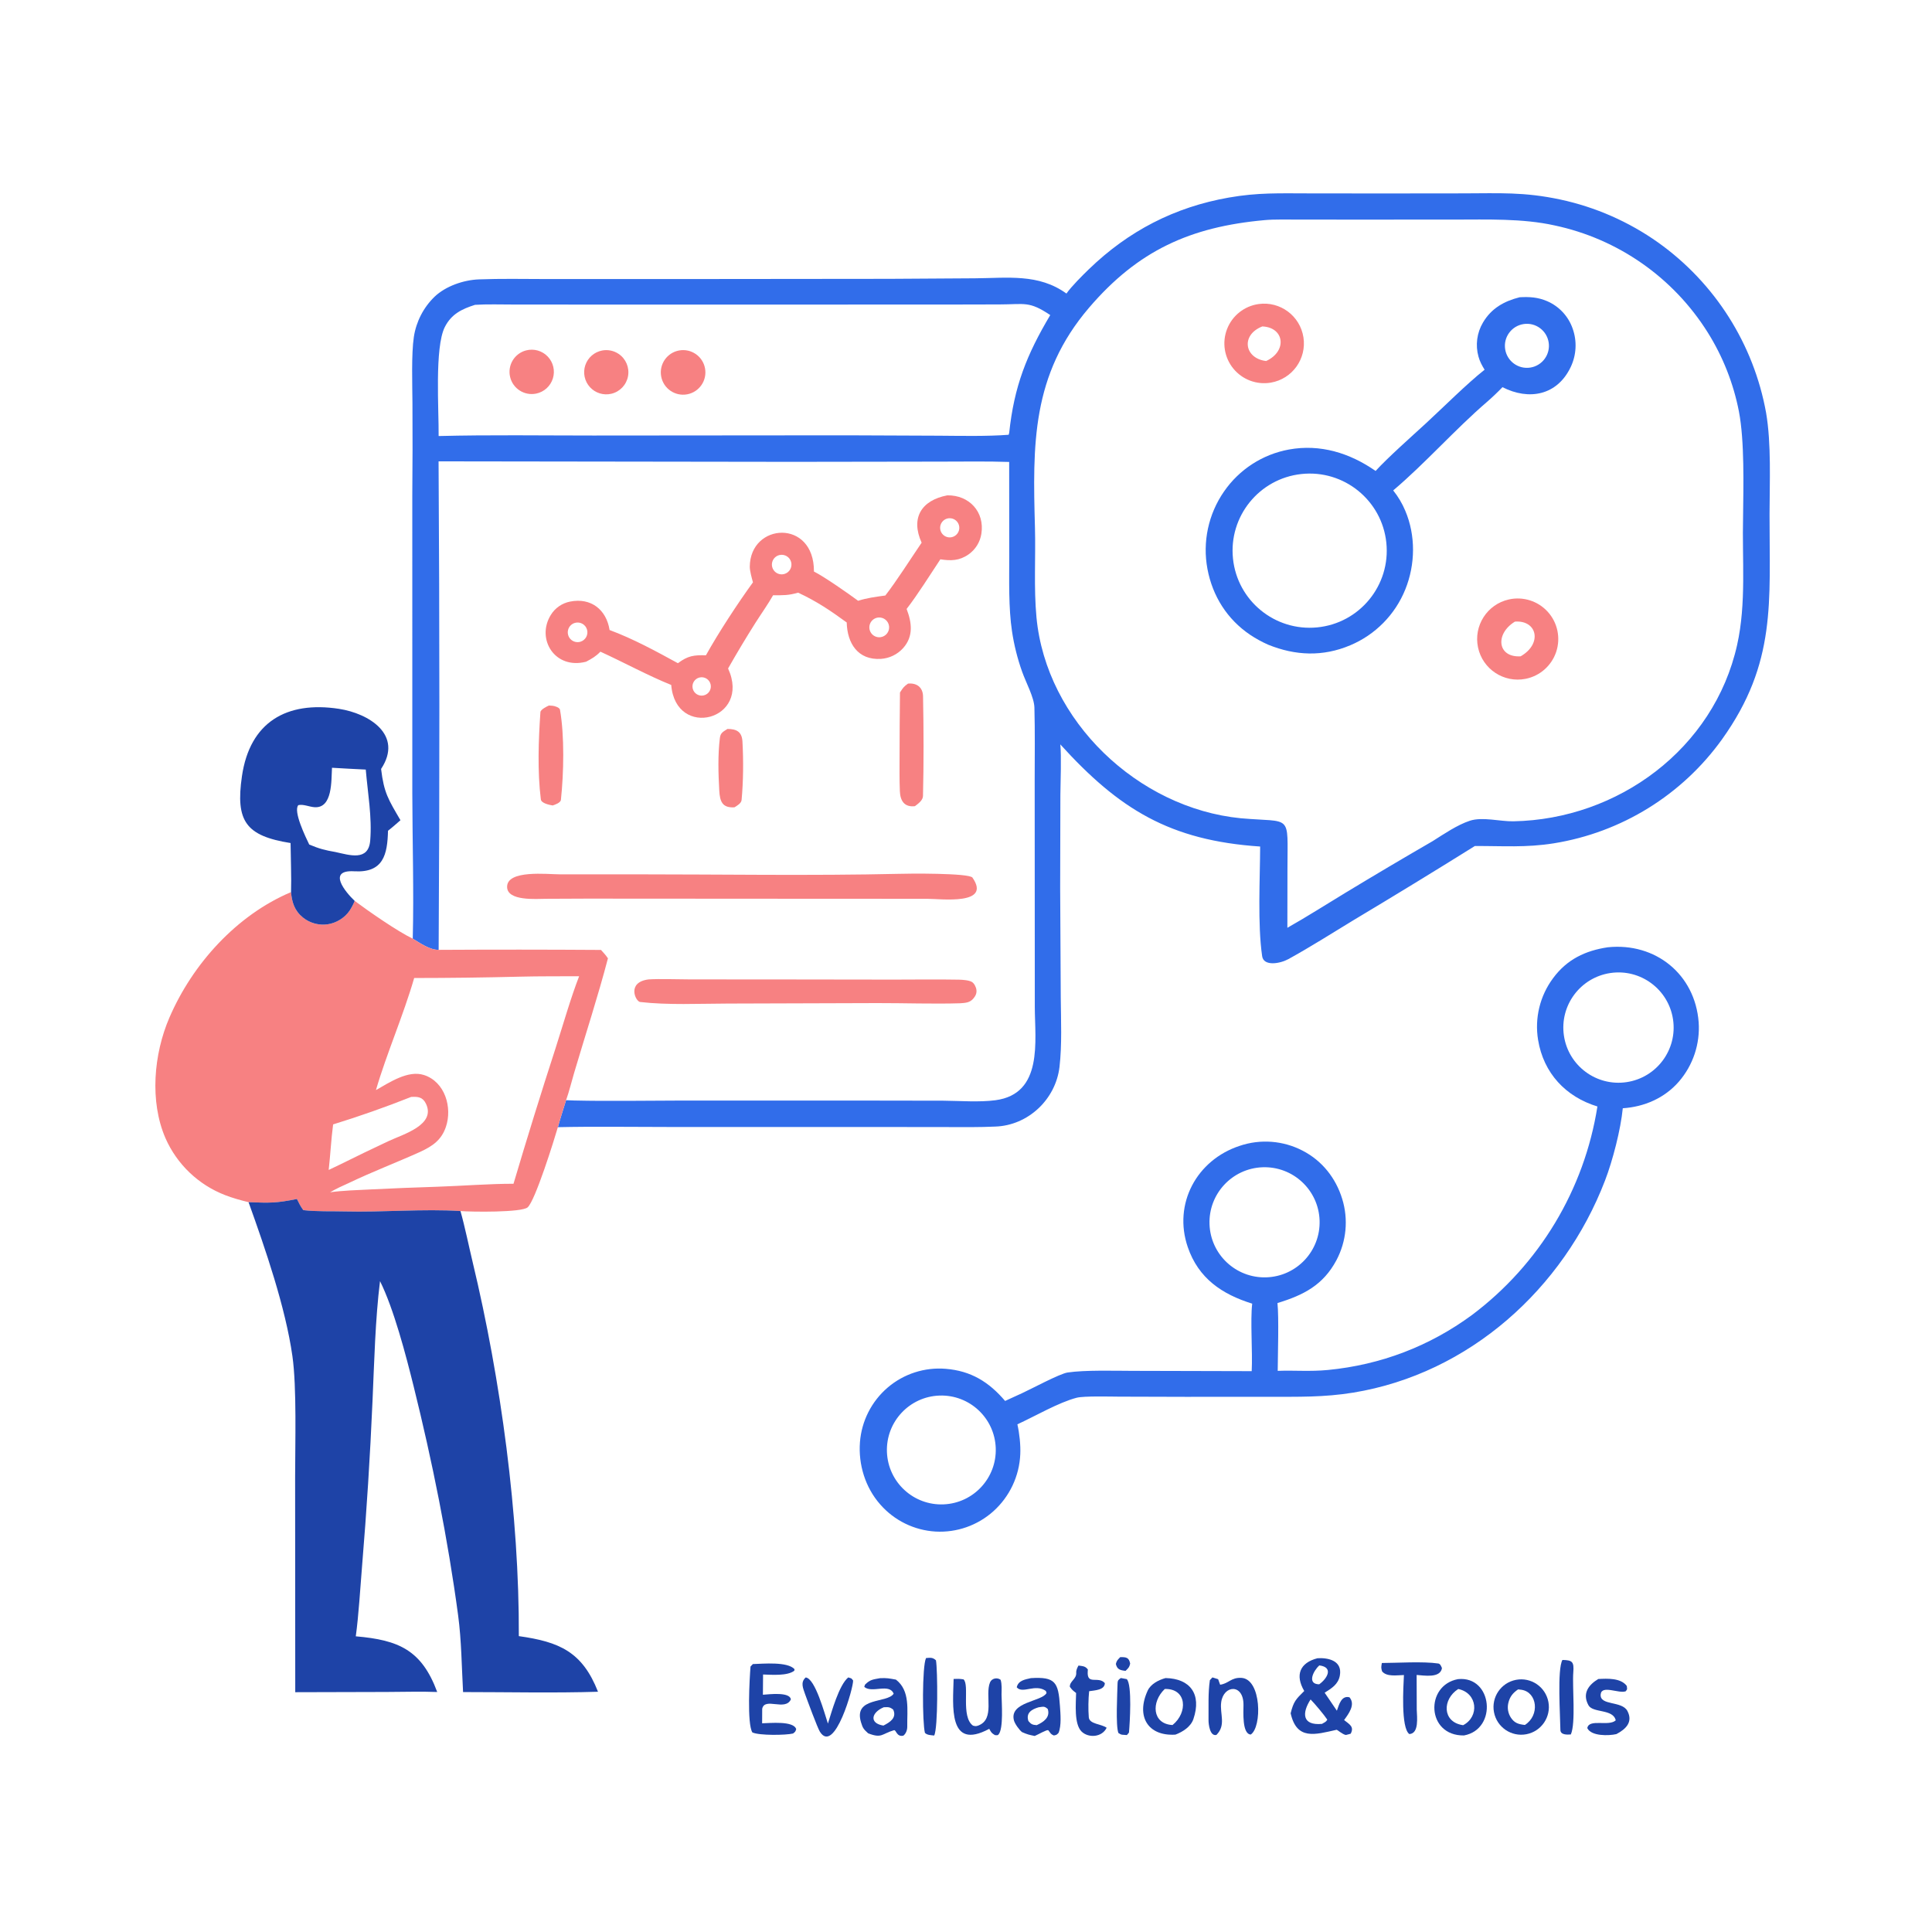
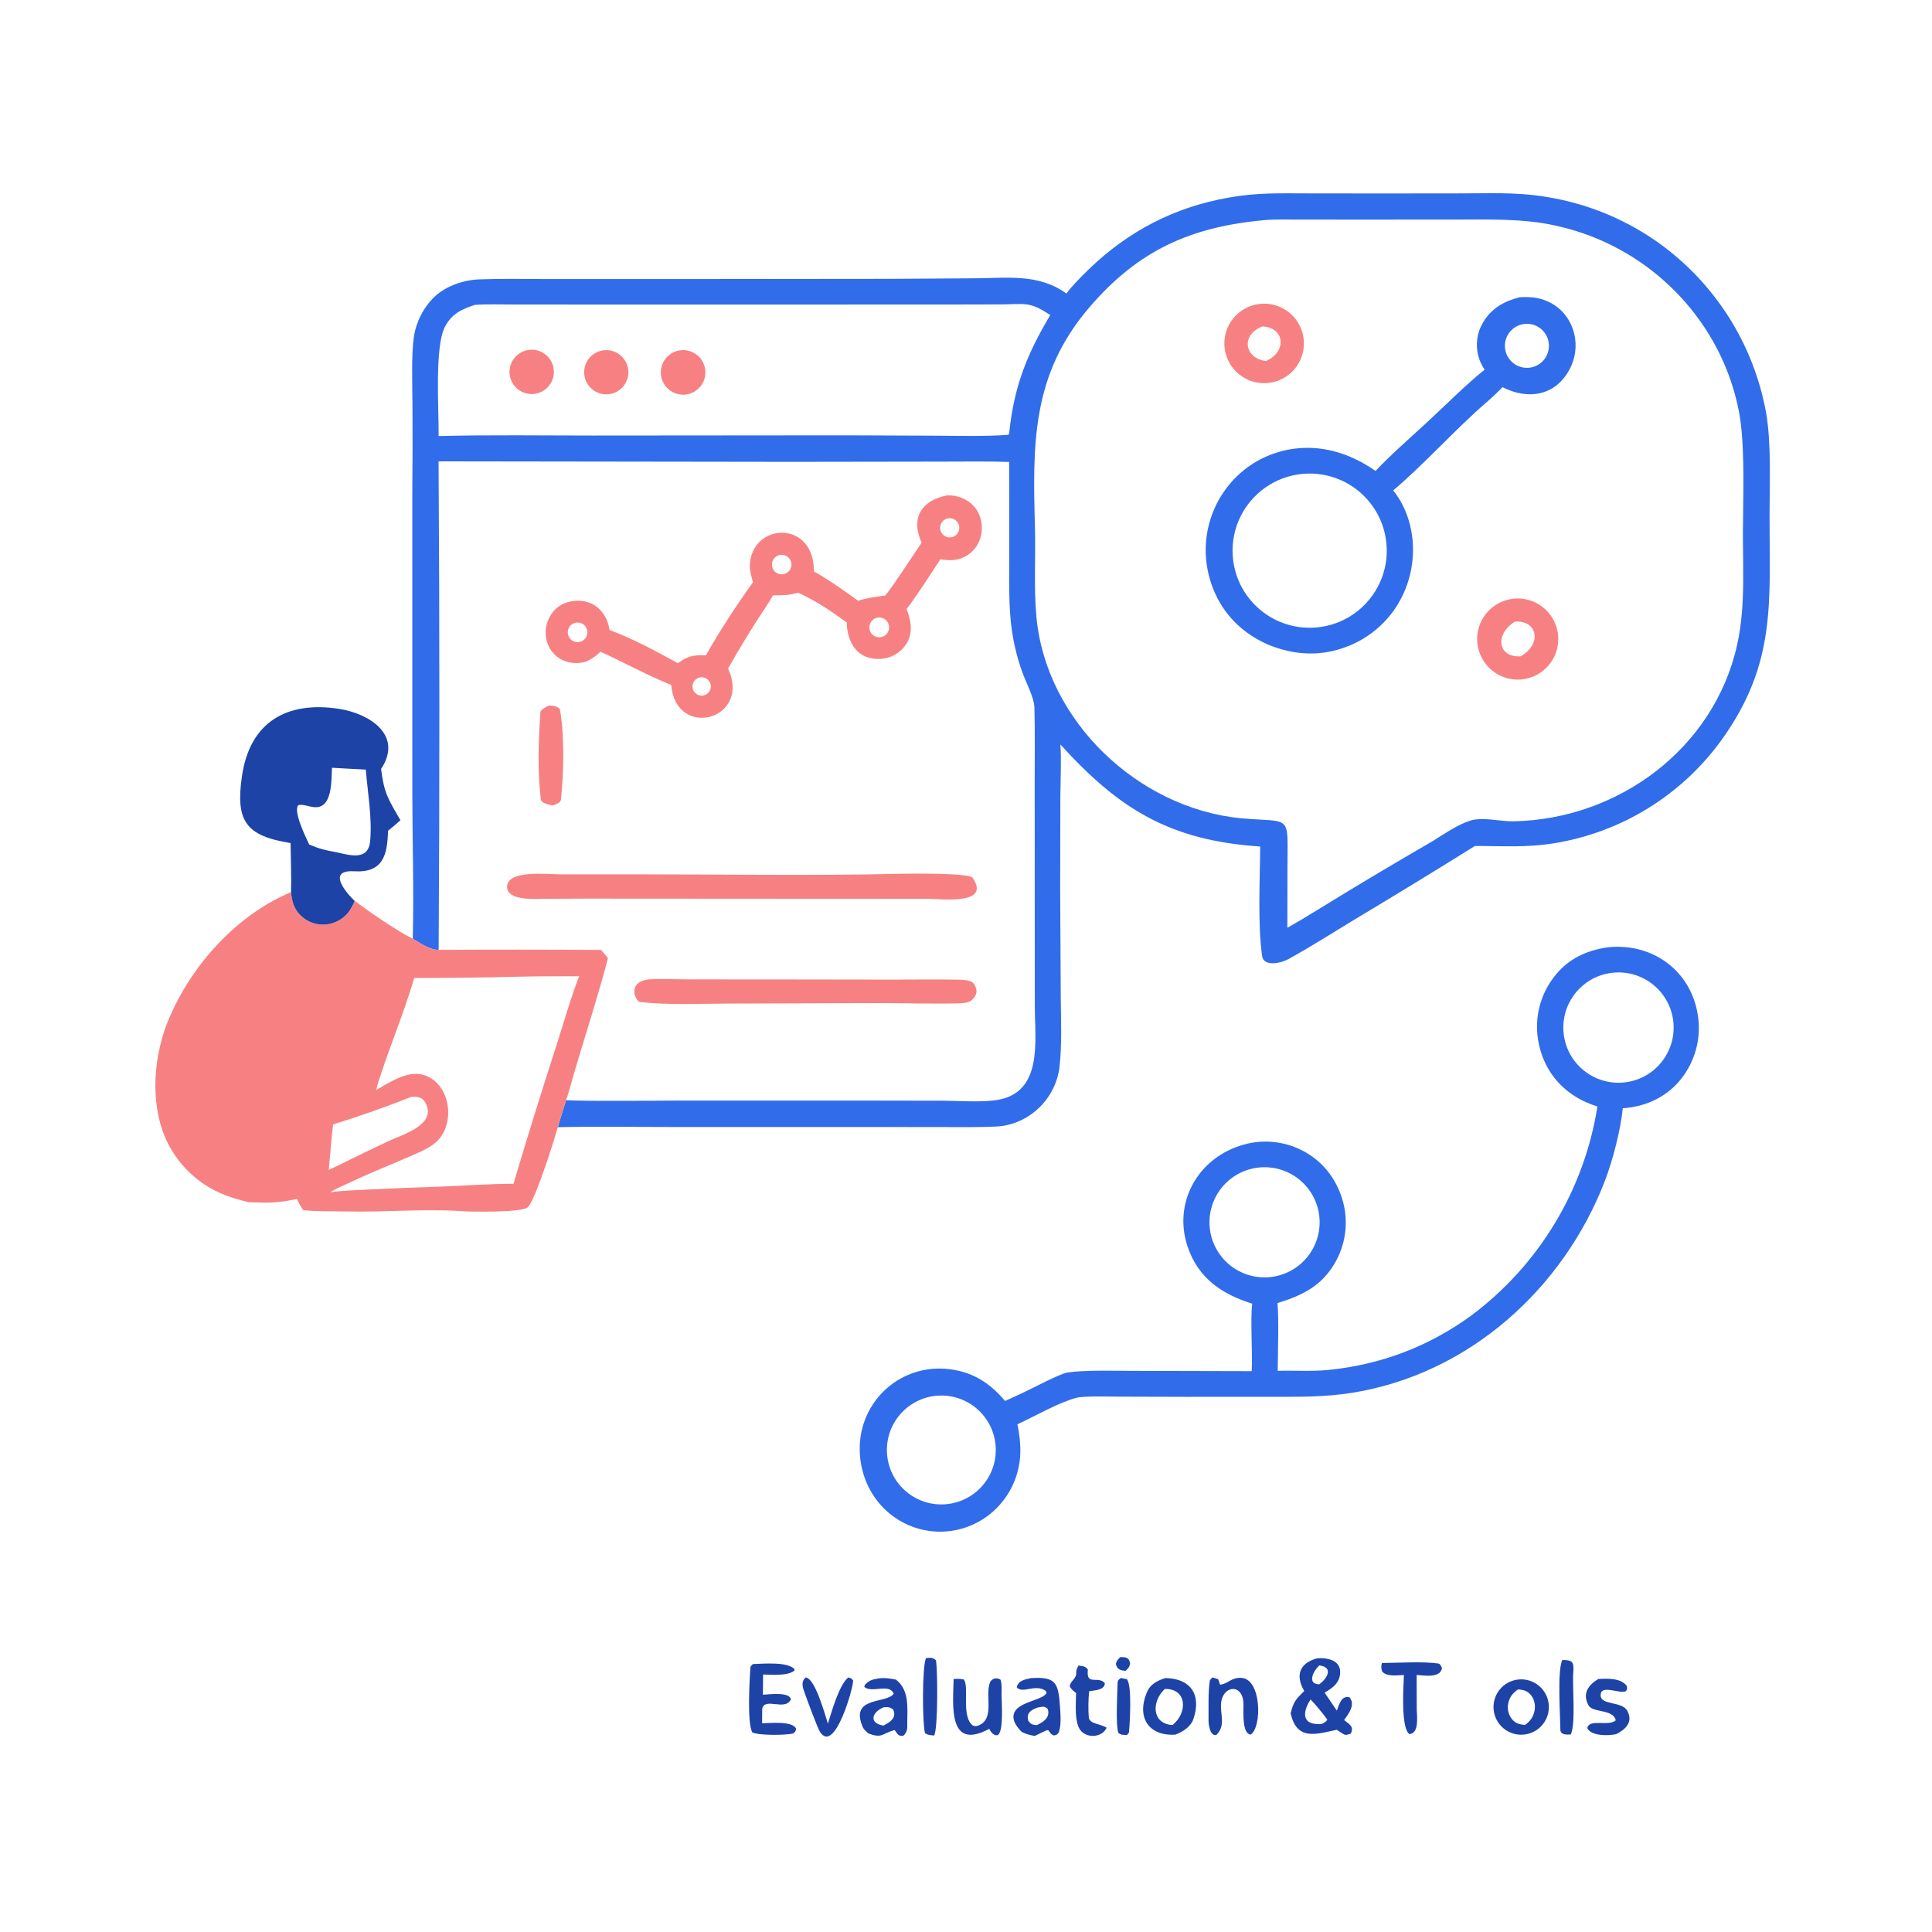
<svg xmlns="http://www.w3.org/2000/svg" width="381" height="381" viewBox="0 0 381 381">
  <path fill="#316DEA" transform="scale(0.372 0.372)" d="M565.344 155.617C567.967 151.854 573.847 145.995 577.252 142.705C598.233 122.432 622.638 109.794 651.431 104.733C666.801 102.032 678.248 102.503 693.681 102.519L732.315 102.558L775.661 102.512C794.947 102.482 807.813 101.669 827.07 105.753C845.783 109.756 863.484 117.534 879.089 128.612C909.168 150.075 929.675 182.438 936.239 218.802C939.079 235.379 938.099 255.652 938.071 272.624C937.996 318.987 941.883 351.345 912.917 391.882C891.721 421.427 859.61 441.289 823.709 447.061C808.878 449.426 796.673 448.432 781.852 448.486C760.471 461.832 738.964 474.977 717.334 487.917C705.903 494.861 694.573 502.075 682.982 508.453C678.614 510.858 669.896 512.407 669.094 506.907C666.62 489.936 667.978 465.621 668.032 448.761C620.093 445.548 593.263 428.97 562.089 394.615C562.743 400.633 562.178 414.831 562.129 421.377L562.015 470.679L562.329 528.847C562.437 540.729 563.026 553.97 561.662 565.609C559.642 582.838 544.977 596.671 527.58 597.219C519.339 597.605 511.364 597.5 503.133 597.488L460.214 597.435L353.876 597.435C334.803 597.437 314.707 597.116 295.739 597.539C293.877 603.961 283.776 636.448 279.714 640.041C276.569 642.824 249.899 642.475 244.105 642.012C224.754 640.735 202.457 642.73 182.833 642.21C175.465 642.014 168.171 642.372 160.781 641.522C159.218 639.38 158.576 637.952 157.398 635.607C146.257 637.865 143.049 637.707 131.77 637.304C127.779 636.354 123.188 635.054 119.387 633.576C105.232 628.127 93.835 617.26 87.719 603.381C79.243 583.813 81.511 558.791 89.737 539.618C102.028 510.97 125.514 485.078 154.287 472.923C154.777 478.36 156.113 482.723 160.566 486.377C164.253 489.349 169.008 490.656 173.696 489.987C178.252 489.333 182.812 486.543 185.358 482.708C186.409 481.09 187.304 479.376 188.031 477.589C195.336 483.028 210.566 493.649 218.81 497.612C219.443 472.534 218.624 446.001 218.574 420.743L218.567 262.341C218.719 246.151 218.745 229.96 218.647 213.769C218.588 204.106 218.028 187.628 219.393 178.59C220.632 170.491 224.482 163.018 230.359 157.309C236.297 151.649 245.781 148.412 253.886 148.105C265.457 147.667 277.201 147.894 288.789 147.921L358.277 147.931L471.557 147.816L516.736 147.533C534.04 147.428 550.568 144.914 565.344 155.617ZM232.536 503.539C227.827 503.603 222.87 500.04 218.81 497.612C210.566 493.649 195.336 483.028 188.031 477.589C187.304 479.376 186.409 481.09 185.358 482.708C182.812 486.543 178.252 489.333 173.696 489.987C169.008 490.656 164.253 489.349 160.566 486.377C156.113 482.723 154.777 478.36 154.287 472.923C125.514 485.078 102.028 510.97 89.737 539.618C81.511 558.791 79.243 583.813 87.719 603.381C93.835 617.26 105.232 628.127 119.387 633.576C123.188 635.054 127.779 636.354 131.77 637.304C143.049 637.707 146.257 637.865 157.398 635.607C158.576 637.952 159.218 639.38 160.781 641.522C168.171 642.372 175.465 642.014 182.833 642.21C202.457 642.73 224.754 640.735 244.105 642.012C249.899 642.475 276.569 642.824 279.714 640.041C283.776 636.448 293.877 603.961 295.739 597.539C297.063 592.789 298.626 587.96 300.089 583.24C301.506 583.309 302.925 583.361 304.343 583.396C322.593 583.826 342.521 583.454 360.852 583.432L454.651 583.431L500.12 583.503C508.835 583.578 519.18 584.387 527.705 583.253C553.11 579.874 548.617 551.85 548.57 533.899L548.54 482.862L548.507 413.237C548.529 400.654 548.694 387.687 548.364 375.115C548.221 369.679 543.864 361.805 541.875 356.153C539.386 349.187 537.582 341.995 536.489 334.679C534.616 322.37 535.026 307.607 535.024 294.983L534.986 244.887C523.351 244.477 510.134 244.736 498.406 244.714L420.099 244.829L232.495 244.573C233.046 330.894 233.06 417.217 232.536 503.539ZM251.833 161.599C244.848 163.803 239.283 166.483 235.803 173.378C230.316 184.246 232.685 217.487 232.527 231.154C259.306 230.463 287.583 230.886 314.499 230.882L448.759 230.772L497.878 230.974C509.423 231.056 523.324 231.359 534.706 230.482L534.994 229.451C537.605 204.859 544.215 188.12 556.761 167.028C545.545 159.497 543.302 161.359 529.98 161.382L503.575 161.442L418.339 161.461L307.283 161.458L272.12 161.435C266.167 161.429 257.69 161.2 251.833 161.599ZM670.343 116.698C631.011 120.251 603.27 132.799 577.335 163.116C546.762 198.855 547.446 235.843 548.652 279.686C549.08 295.262 547.983 311.603 549.455 327.25C554.639 382.274 603.329 428.428 657.781 433.774C685.17 436.181 682.53 430.889 682.509 460.39L682.461 491.843C692.627 486.114 703.112 479.416 713.144 473.343C728.488 464.042 743.927 454.9 759.459 445.918C765.41 442.155 772.515 437.302 779.163 435.104C785.871 432.885 795.218 435.521 802.257 435.391C857.785 434.364 908.604 396.938 920.891 341.864C925.837 319.693 923.47 296.496 924.04 273.971C924.212 257.47 924.857 233.879 921.845 218.17C918.958 203.276 913.34 189.044 905.276 176.193C886.993 147.05 857.661 126.58 823.999 119.475C807.102 115.737 788.394 116.408 771.097 116.407L720.086 116.422L688.704 116.407C683.798 116.408 675.106 116.211 670.343 116.698Z" />
  <path fill="#F78182" transform="scale(0.372 0.372)" d="M502.203 262.587C513.837 262.435 522.062 271.377 520.25 282.934C519.572 287.38 517.101 291.354 513.415 293.929C508.555 297.309 504.011 297.368 498.511 296.5C493.236 304.439 486.343 315.461 480.614 322.811C483.361 329.99 484.365 337.27 478.807 343.533C475.762 346.933 471.503 349.001 466.947 349.29C454.744 350.011 449.145 341.007 448.86 329.989C440.18 323.645 432.908 318.752 423.103 314.188C417.72 315.705 415.38 315.538 409.824 315.561C407.321 320.046 403.285 325.756 400.444 330.231C395.432 338.163 390.607 346.212 385.972 354.371C398.504 381.754 358.188 392.201 355.833 363.117C343.434 358.115 330.625 351.106 318.292 345.468C315.765 348.052 313.769 349.152 310.684 350.792C294.125 355.077 284.154 338.769 291.946 326.075C294.215 322.325 297.972 319.718 302.279 318.904C313.256 316.729 321.462 323.147 323.149 333.987C335.573 338.585 347.759 345.223 359.372 351.579C364.726 347.571 367.907 347.222 374.225 347.389C380.855 335.458 391.167 319.709 399.163 308.707C398.539 306.528 397.462 302.6 397.476 300.437C397.621 277.044 431.676 274.924 431.485 302.977C436.961 305.723 449.85 314.723 454.913 318.49C459.503 316.974 464.552 316.353 469.339 315.684C475.235 308.117 483.004 295.876 488.576 287.689C482.636 274.587 488.438 265.211 502.203 262.587ZM466.758 337.789C469.589 337.434 471.617 334.881 471.323 332.043C471.029 329.206 468.52 327.123 465.677 327.356C463.782 327.512 462.12 328.68 461.332 330.41C460.544 332.14 460.754 334.16 461.88 335.692C463.006 337.223 464.872 338.025 466.758 337.789ZM307.698 340.195C310.417 339.375 311.976 336.528 311.203 333.796C310.43 331.064 307.61 329.456 304.865 330.182C303.047 330.663 301.631 332.087 301.159 333.907C300.687 335.728 301.234 337.661 302.59 338.964C303.945 340.267 305.898 340.738 307.698 340.195ZM415.862 304.265C418.552 303.467 420.119 300.673 419.398 297.961C418.677 295.25 415.93 293.603 413.198 294.246C411.361 294.679 409.903 296.076 409.394 297.894C408.884 299.712 409.403 301.663 410.748 302.988C412.093 304.313 414.052 304.802 415.862 304.265ZM504.248 284.825C506.948 284.407 508.835 281.929 508.52 279.215C508.204 276.5 505.799 274.521 503.075 274.734C501.218 274.879 499.59 276.027 498.83 277.727C498.07 279.426 498.3 281.406 499.43 282.886C500.559 284.366 502.408 285.11 504.248 284.825ZM373.072 368.642C375.688 368.031 377.316 365.417 376.711 362.799C376.106 360.181 373.496 358.547 370.876 359.147C368.249 359.748 366.609 362.368 367.216 364.995C367.823 367.621 370.447 369.255 373.072 368.642Z" />
  <path fill="#F78182" transform="scale(0.372 0.372)" d="M476.479 463.24C480.794 463.06 513.8 462.748 515.532 465.25C525.759 480.029 498.867 476.474 491.495 476.474L449.479 476.464L311.25 476.378L289.425 476.473C284.364 476.493 269.016 477.797 268.827 470.262C268.593 460.964 290.282 463.503 296.614 463.501L335.172 463.497C381.616 463.496 430.302 464.295 476.479 463.24Z" />
  <path fill="#F78182" transform="scale(0.372 0.372)" d="M343.812 519.204C349.521 518.836 359.966 519.196 365.984 519.202L411.798 519.224L473.693 519.309C485.226 519.305 496.81 519.13 508.346 519.341C510.197 519.375 513.624 519.605 515.206 520.539C516.46 521.28 517.446 523.265 517.623 524.766C517.841 526.619 517.159 527.966 515.964 529.38C514.118 531.565 511.799 531.646 509.13 531.847C495.235 532.299 479.03 531.721 464.909 531.761L385.733 532.01C370.745 532.042 353.964 532.885 339.309 531.171C336.943 530.894 332.088 520.69 343.812 519.204Z" />
-   <path fill="#F78182" transform="scale(0.372 0.372)" d="M481.35 362.399C485.944 361.93 489.231 364.334 489.324 369.149C489.665 386.715 489.722 404.409 489.295 421.971C489.237 424.342 486.666 426.11 485.01 427.373C479.413 428 477.246 424.537 477.036 419.433C476.782 413.259 476.865 407.122 476.882 400.945C476.893 389.665 476.964 378.385 477.096 367.106L477.189 366.967C478.792 364.535 479.003 364.09 481.35 362.399Z" />
  <path fill="#F78182" transform="scale(0.372 0.372)" d="M290.995 374.006C291.651 374.032 292.306 374.078 292.96 374.142C294.193 374.275 296.662 375.089 296.866 376.257C299.297 390.124 298.864 409.893 297.354 424.001C297.181 425.623 294.068 426.639 292.972 426.991C291.356 426.713 286.978 425.886 286.715 423.774C284.862 408.938 285.454 392.435 286.487 377.5C286.583 376.105 289.972 374.467 290.995 374.006Z" />
-   <path fill="#F78182" transform="scale(0.372 0.372)" d="M385.648 386.43C390.446 386.453 393.303 387.862 393.592 393.164C394.144 403.286 394.068 413.951 393.139 424.051C392.97 425.889 390.768 427.083 389.352 427.975C382.868 428.384 381.616 424.831 381.297 419.073C380.788 409.901 380.507 400.308 381.623 391.182C381.964 388.393 383.461 387.857 385.648 386.43Z" />
  <path fill="#F78182" transform="scale(0.372 0.372)" d="M131.77 637.304C127.779 636.354 123.188 635.054 119.387 633.576C105.232 628.127 93.835 617.26 87.719 603.381C79.243 583.813 81.511 558.791 89.737 539.618C102.028 510.97 125.514 485.078 154.287 472.923C154.777 478.36 156.113 482.723 160.566 486.377C164.253 489.349 169.008 490.656 173.696 489.987C178.252 489.333 182.812 486.543 185.358 482.708C186.409 481.09 187.304 479.376 188.031 477.589C195.336 483.028 210.566 493.649 218.81 497.612C222.87 500.04 227.827 503.603 232.536 503.539C261.225 503.372 289.914 503.385 318.602 503.579C320.017 505.145 321.104 506.27 322.28 508.033C316.948 528.396 310.325 548.584 304.356 568.772C302.973 573.447 301.706 578.726 300.089 583.24C298.626 587.96 297.063 592.789 295.739 597.539C293.877 603.961 283.776 636.448 279.714 640.041C276.569 642.824 249.899 642.475 244.105 642.012C224.754 640.735 202.457 642.73 182.833 642.21C175.465 642.014 168.171 642.372 160.781 641.522C159.218 639.38 158.576 637.952 157.398 635.607C146.257 637.865 143.049 637.707 131.77 637.304ZM219.565 518.467C213.788 538.418 204.794 558.929 199.298 577.883C206.514 573.808 216.32 567.165 224.768 569.894C235.854 573.475 239.897 587.046 236.379 597.386C233.986 604.421 229.246 607.593 222.823 610.595C210.447 616.181 197.494 621.106 185.244 626.981C181.462 628.683 178.543 629.998 174.963 632.048C181.372 631.134 189.725 630.873 196.36 630.548C208.062 629.966 219.768 629.492 231.479 629.126C244.111 628.723 260.071 627.489 272.219 627.539C279.351 603.459 286.792 579.471 294.542 555.582C298.375 543.65 302.589 528.882 307.014 517.518C296.793 517.588 285.873 517.485 275.704 517.75C256.994 518.22 238.28 518.458 219.565 518.467ZM176.592 596.074C175.551 604.008 175.14 612.229 174.245 620.216L180.19 617.372C188.736 613.119 197.333 608.967 205.978 604.917C213.747 601.28 231.275 596.347 225.784 585.054C224.042 581.471 221.46 581.316 217.96 581.503C204.367 586.901 190.567 591.761 176.592 596.074Z" />
  <path fill="#316DEA" transform="scale(0.372 0.372)" d="M805.591 157.581C810.8 157.289 815.262 157.547 820.164 159.65C826.508 162.381 831.415 167.649 833.688 174.171C836.086 180.866 835.704 188.242 832.626 194.654C825.446 209.641 810.514 212.407 796.495 205.247C794.164 207.694 790.901 210.803 788.305 213.035C771.297 227.662 755.583 245.595 738.565 259.986C741.179 263.251 743.327 266.863 744.948 270.719C750.538 283.881 750.337 299.18 745.006 312.4C739.62 325.802 729.094 336.493 715.777 342.086C701.241 348.219 686.762 347.622 672.291 341.773C668.925 340.286 665.694 338.51 662.635 336.464C650.537 328.269 642.797 315.977 640.102 301.671C637.404 287.35 640.562 272.545 648.869 260.572C656.927 248.871 669.309 240.857 683.284 238.3C699.908 235.268 715.599 240.166 729.235 249.661C735.526 242.726 748.587 231.154 755.822 224.5C764.904 216.145 777.574 203.457 787.01 195.995C785.625 193.726 784.482 191.654 783.776 189.06C782.066 182.963 782.925 176.432 786.155 170.985C790.613 163.428 797.354 159.664 805.591 157.581ZM698.24 332.594C720.792 330.397 737.251 310.271 734.929 287.732C732.606 265.192 712.389 248.846 689.863 251.293C667.513 253.722 651.322 273.747 653.627 296.109C655.931 318.472 675.865 334.774 698.24 332.594ZM811.258 194.858C817.622 193.859 821.973 187.892 820.979 181.527C819.985 175.162 814.021 170.807 807.655 171.797C801.283 172.788 796.923 178.759 797.918 185.13C798.914 191.501 804.887 195.858 811.258 194.858Z" />
  <path fill="#F78182" transform="scale(0.372 0.372)" d="M799.873 317.784C807.431 316.092 815.315 318.596 820.512 324.338C825.709 330.08 827.417 338.173 824.983 345.526C822.549 352.878 816.35 358.354 808.753 359.861C797.204 362.151 785.96 354.728 783.529 343.208C781.098 331.688 788.384 320.355 799.873 317.784ZM806.116 347.93C817.836 341.227 814.862 328.641 803.095 329.534C792.418 336.036 793.762 348.677 806.116 347.93Z" />
  <path fill="#F78182" transform="scale(0.372 0.372)" d="M667.227 161.178C678.633 159.583 689.208 167.435 690.979 178.815C692.751 190.194 685.064 200.889 673.713 202.837C666.213 204.124 658.601 201.27 653.796 195.368C648.992 189.466 647.741 181.432 650.524 174.349C653.307 167.266 659.691 162.232 667.227 161.178ZM671.211 191.382C682.491 186.204 680.941 173.541 669.176 173.048C657.559 177.61 659.709 190.055 671.211 191.382Z" />
  <path fill="#F78182" transform="scale(0.372 0.372)" d="M360.018 185.788C366.436 184.623 372.585 188.878 373.755 195.296C374.926 201.714 370.675 207.866 364.259 209.042C357.835 210.219 351.673 205.962 350.501 199.537C349.329 193.112 353.591 186.954 360.018 185.788Z" />
  <path fill="#F78182" transform="scale(0.372 0.372)" d="M278.875 185.762C283.011 184.676 287.41 185.92 290.364 189.012C293.318 192.104 294.36 196.556 293.086 200.637C291.812 204.719 288.423 207.788 284.235 208.65C277.995 209.936 271.867 206.018 270.414 199.815C268.961 193.612 272.713 187.381 278.875 185.762Z" />
  <path fill="#F78182" transform="scale(0.372 0.372)" d="M319.255 185.802C322.273 185.241 325.391 185.886 327.939 187.599C331.804 190.198 333.764 194.837 332.934 199.42C332.103 204.002 328.639 207.659 324.108 208.735C319.965 209.72 315.615 208.381 312.742 205.238C309.87 202.094 308.928 197.641 310.281 193.604C311.633 189.566 315.068 186.58 319.255 185.802Z" />
  <path fill="#316DEA" transform="scale(0.372 0.372)" d="M852.359 502.168C877.592 499.572 898.587 516.476 900.496 541.915C901.3 553.375 897.532 564.687 890.016 573.375C882.439 582.112 871.7 586.759 860.274 587.511C859.169 598.787 854.956 615.152 850.847 625.847C828.821 683.167 778.833 728.165 717.493 738.241C701.844 740.812 687.909 740.447 672.335 740.468L628.646 740.494L593.183 740.392C588.597 740.368 574.537 739.989 570.761 740.975C561.164 743.482 548.907 750.662 539.335 755.061C540.427 759.864 541.099 766.009 540.871 770.922C540.374 782.505 535.233 793.401 526.608 801.149C518.232 808.663 507.211 812.537 495.976 811.914C484.645 811.253 474.056 806.058 466.597 797.502C458.704 788.543 454.97 776.375 455.88 764.525C456.739 753.3 462.03 742.88 470.587 735.565C479.095 728.303 490.144 724.729 501.293 725.631C514.742 726.704 524.25 732.609 532.828 742.675L541.902 738.514C546.714 736.321 561.774 728.205 565.995 727.585C575.183 726.234 590.589 726.693 600.203 726.716L663.553 726.877C664.078 716.747 662.755 700.027 663.819 691.094C647.794 686.116 635.343 677.697 629.665 661.126C621.819 638.226 634.336 614.954 657.136 607.45C668.179 603.698 680.277 604.63 690.616 610.029C700.898 615.366 708.133 624.5 711.523 635.532C714.876 646.356 713.774 658.071 708.462 668.08C701.389 681.317 690.943 686.598 677.212 690.774C678.011 698.525 677.406 718.18 677.342 726.716C686.455 726.381 694.457 727.178 704.044 726.244C731.967 723.525 757.769 713.697 780.309 697.12C816.013 670.32 839.871 630.664 846.822 586.565C829.975 581.43 818.248 568.845 815.374 551.281C813.469 539.733 816.346 527.907 823.344 518.525C830.636 508.624 840.445 503.925 852.359 502.168ZM862.261 573.668C878.247 571.309 889.288 556.43 886.913 540.446C884.538 524.463 869.649 513.436 853.667 515.826C837.708 518.213 826.7 533.078 829.071 549.04C831.443 565.001 846.297 576.024 862.261 573.668ZM671.244 677.148C687.403 676.661 700.089 663.135 699.542 646.978C698.995 630.822 685.423 618.185 669.268 618.792C653.198 619.396 640.642 632.882 641.186 648.954C641.73 665.027 655.17 677.633 671.244 677.148ZM500.249 797.496C516.113 796.822 528.452 783.458 527.861 767.59C527.271 751.723 513.973 739.313 498.102 739.819C482.112 740.329 469.588 753.749 470.183 769.737C470.778 785.724 484.265 798.176 500.249 797.496Z" />
-   <path fill="#1E43A7" transform="scale(0.372 0.372)" d="M131.77 637.304C143.049 637.707 146.257 637.865 157.398 635.607C158.576 637.952 159.218 639.38 160.781 641.522C168.171 642.372 175.465 642.014 182.833 642.21C202.457 642.73 224.754 640.735 244.105 642.012C246.381 650.003 248.636 661.039 250.633 669.364C265.447 731.147 275.309 803.432 275.04 867.345C296.484 870.36 308.68 875.594 317.01 896.829C294.255 897.562 268.422 896.999 245.485 896.998C244.74 883.631 244.644 869.615 242.863 856.329C237.416 815.708 229.121 774.527 219.238 734.756C215.209 718.543 208.805 693.917 201.456 679.155C198.932 699.348 198.381 722.361 197.47 742.865C196.207 771.972 194.366 801.05 191.949 830.083C191.005 841.449 190.13 856.498 188.609 867.446C211.428 869.406 223.538 874.752 231.776 896.966C223.686 896.623 213.263 896.932 204.965 896.945L156.519 897.073L156.451 783.171C156.446 765.364 157.364 735.475 155.016 718.927C151.337 692.991 140.615 661.96 131.77 637.304Z" />
  <path fill="#1E43A7" transform="scale(0.372 0.372)" d="M154.039 446.917C130.349 443.129 124.783 435.421 128.257 411.499C132.423 382.816 151.914 371.504 179.71 375.771C195.636 378.215 213.943 389.572 202.024 407.633C203.558 420.411 205.853 423.764 212.291 434.82C210.152 436.67 207.921 438.682 205.691 440.398C205.367 452.954 203.31 462.788 187.77 461.887C173.276 461.047 183.044 472.857 188.031 477.589C187.304 479.376 186.409 481.09 185.358 482.708C182.812 486.543 178.252 489.333 173.696 489.987C169.008 490.656 164.253 489.349 160.566 486.377C156.113 482.723 154.777 478.36 154.287 472.923C154.53 465.184 154.113 454.875 154.039 446.917ZM163.928 447.703C169.117 449.903 172.304 450.724 177.878 451.688C185.24 453.277 195.331 456.744 196.255 445.618C197.288 433.177 194.941 420.381 193.901 407.965C187.992 407.644 181.887 407.402 176.001 407.006C175.59 413.775 176.377 428.502 166.789 427.92C163.963 427.749 160.836 426.196 158.149 426.821C155.324 430.052 162.048 443.79 163.928 447.703Z" />
  <path fill="#1E43A7" transform="scale(0.372 0.372)" d="M698.478 879.054C704.377 878.73 711.742 880.466 710.269 888.316C709.408 892.906 705.898 895.032 702.224 897.335L708.709 906.883C709.846 903.727 711.049 898.665 715.39 899.772C718.727 903.676 714.86 908.611 712.534 911.831C715.372 914.113 718.006 915.317 716.036 919.069C715.101 919.369 714.42 919.518 713.459 919.75C711.62 919.417 708.915 916.914 708.552 916.996C697.206 919.531 687.437 922.705 684.202 908.248C685.747 902.008 686.943 900.822 691.404 896.431C686.464 888.022 689.018 881.46 698.478 879.054ZM700.805 913.868C702.293 912.959 702.895 912.935 703.633 911.623C701.991 909.13 696.94 903.098 694.772 900.915C690.164 908.012 690.176 914.841 700.805 913.868ZM699.325 892.888C703.559 889.892 707.136 883.848 699.411 882.87C696.267 885.634 692.674 892.786 699.325 892.888Z" />
  <path fill="#1E43A7" transform="scale(0.372 0.372)" d="M617.885 889.577C630.866 889.811 637.147 898.074 632.644 911.308C631.261 915.376 627.069 918.061 623.132 919.558C608.498 920.493 602.126 909.874 608.405 896.248C610.034 892.713 614.189 890.574 617.885 889.577ZM621.576 914.478C629.776 907.919 629.268 895.059 617.481 895.36C610.203 902.225 610.71 913.907 621.576 914.478Z" />
  <path fill="#1E43A7" transform="scale(0.372 0.372)" d="M803.678 890.515C811.641 889.003 819.321 894.233 820.834 902.195C822.347 910.158 817.119 917.84 809.156 919.354C801.192 920.868 793.509 915.639 791.995 907.674C790.482 899.71 795.713 892.027 803.678 890.515ZM808.371 914.438C816.4 909.332 814.975 897.079 806.589 895.79C805.987 895.701 805.382 895.63 804.776 895.577C802.011 897.443 800.338 899.502 799.578 902.851C798.967 905.509 799.468 908.301 800.965 910.58C802.934 913.52 805.075 914.05 808.371 914.438Z" />
-   <path fill="#1E43A7" transform="scale(0.372 0.372)" d="M772.958 890.134C791.253 888.348 794.043 916.675 776.087 919.997C756.169 920.294 755.265 893.378 772.958 890.134ZM775.637 914.562C784.393 910.035 783.295 897.463 773.047 895.376C764.543 900.822 764.543 912.707 775.185 914.49L775.637 914.562Z" />
  <path fill="#1E43A7" transform="scale(0.372 0.372)" d="M466.502 889.645C470.063 889.455 471.505 889.775 474.959 890.404C482.622 896.329 480.812 906.553 480.957 915.256C480.986 917.038 480.33 918.964 478.911 920.1C475.249 920.953 475.093 916.887 473.923 917.222C467.449 919.08 467.585 921.741 460.204 918.859C457.838 916.68 457.381 916.136 456.448 913.055C452.311 899.399 470.416 903.109 473.746 897.856C471.394 892.115 462.267 897.797 458.166 894.268L458.542 893.086C461.243 890.374 462.711 890.339 466.502 889.645ZM468.324 914.765C471.738 913.023 475.518 910.707 473.518 906.318C471.691 904.856 470.931 904.948 468.519 905.045C461.885 907.802 460.663 913.566 468.324 914.765Z" />
  <path fill="#1E43A7" transform="scale(0.372 0.372)" d="M546.511 889.608C559.508 888.801 561.038 891.82 561.898 904.36C562.185 908.553 562.756 914.76 561.166 918.635C560.071 919.748 560.173 919.702 558.645 920.01C556.905 919.27 557.062 918.916 555.702 917.2C554.751 916.908 550.371 919.519 548.518 920.274C545.51 919.652 544.68 919.494 541.797 918.228C540.269 917.024 537.997 913.825 537.524 912.063C534.855 902.122 552.575 902.07 554.8 897.475L554.426 896.406C548.798 892.377 542.077 898.167 538.99 894.468C539.835 890.829 543.354 890.339 546.511 889.608ZM549.577 914.54C553.15 912.941 556.858 910.461 555.444 905.984C553.631 904.31 552.983 904.78 550.571 905.074C547.033 906.13 543.733 907.95 545.175 912.357C546.577 914.016 547.263 914.389 549.577 914.54Z" />
  <path fill="#1E43A7" transform="scale(0.372 0.372)" d="M399.118 882.155C404.605 881.985 417.471 880.76 421.196 884.867L421.074 885.681C417.437 888.525 409.168 887.826 404.516 887.687C404.459 891.262 404.431 894.839 404.431 898.415C407.615 898.211 418.694 896.77 419.259 900.888C416.263 907.293 405.357 899.512 404.057 905.875L404.019 913.552C408.219 913.468 420.723 912.148 422.083 916.656C421.6 918.11 421.624 918.002 420.418 918.969C416.6 919.901 402.459 920.107 398.841 918.392C395.967 913.745 397.35 890 397.871 883.465C398.287 883.029 398.702 882.592 399.118 882.155Z" />
  <path fill="#1E43A7" transform="scale(0.372 0.372)" d="M642.732 889.227L645.758 890.172C646.106 891.176 646.433 892.111 646.821 893.1C651.354 892.484 652.603 889.203 658.054 889.474C668.826 890.009 669.065 915.678 663.027 919.521C658.383 919.182 659.202 907.461 659.198 903.875C659.3 892.376 648.638 893.189 647.386 902.366C646.54 908.572 650.115 914.438 644.86 919.711C641.429 920.62 640.636 914.13 640.663 911.783C640.746 904.839 640.37 897.522 641.379 890.68C641.83 890.196 642.281 889.711 642.732 889.227Z" />
  <path fill="#1E43A7" transform="scale(0.372 0.372)" d="M505.534 890.043C507.861 889.958 508.497 889.932 510.771 890.263C514.138 893.114 509.223 909.988 515.78 914.784C517.072 915.123 517.37 915.182 518.654 914.731C527.628 911.286 522.008 898.729 524.825 891.879C525.73 889.678 528.66 889.104 530.452 890.497C531.204 892.921 530.962 895.775 530.937 898.375C530.99 902.623 532.062 916.483 529.322 919.504C528.804 920.075 528.377 919.844 527.447 919.82C525.571 918.706 525.547 918.459 524.413 916.492C502.357 928.381 505.242 903.845 505.534 890.043Z" />
  <path fill="#1E43A7" transform="scale(0.372 0.372)" d="M732.549 881.592C740.654 881.566 754.36 880.659 762.487 881.858C763.545 882.014 764.086 883.472 764.414 884.326C763.478 889.777 754.944 888.185 750.989 887.93L751.049 906.375C751.168 910.229 752.357 918.999 747.11 919.262C742.539 915.917 743.985 893.976 744.251 887.971C740.534 888.053 735.095 889.04 732.66 886.001C732.067 883.979 732.205 883.745 732.549 881.592Z" />
  <path fill="#1E43A7" transform="scale(0.372 0.372)" d="M847.277 890.079C852.06 889.81 859.263 889.463 862.407 893.779C862.548 895.903 862.857 895.046 861.867 896.556C858.332 898.02 849.082 893.031 848.552 898.183C847.912 904.39 859.843 901.481 862.742 907.054C865.775 912.883 861.917 916.649 856.887 919.281C852.871 920.213 843.557 920.47 841.462 916.109C842.31 910.929 852.915 915.413 856.536 911.982C855.122 905.764 844.397 908.253 842.056 903.957C838.617 897.644 842.241 893.095 847.277 890.079Z" />
  <path fill="#1E43A7" transform="scale(0.372 0.372)" d="M449.68 889.23C451.748 889.961 450.996 889.349 452.236 890.828C452.661 893.781 442.467 930.443 434.648 918.028C433.358 915.98 427.945 901.307 426.796 898.117C425.748 894.979 424.193 891.889 427.111 889.256C432.175 889.729 437.217 908.697 438.895 913.712C440.884 907.446 444.754 893.281 449.68 889.23Z" />
  <path fill="#1E43A7" transform="scale(0.372 0.372)" d="M571.729 882.939C574.104 883.292 575.325 883.21 576.701 885.038L576.625 886.027C576.118 893.612 582.28 888.292 585.7 892.256C585.646 896.003 580.251 896.068 577.377 896.543C576.942 900.691 576.845 906.214 577.192 910.382C577.499 914.065 583.842 913.836 586.657 915.924C584.185 921.054 576.97 921.448 573.383 917.941C569.314 913.963 570.367 903.239 570.463 897.497C568.726 896.128 568.407 895.958 567.145 894.2C567.006 891.224 570.746 890.144 570.531 886.756C570.443 885.377 571.078 884.129 571.729 882.939Z" />
  <path fill="#1E43A7" transform="scale(0.372 0.372)" d="M490.918 878.964C493.21 878.78 494.432 878.542 496.173 880.172C497.074 885.185 497.316 916.13 495.23 920.037C493.399 919.819 491.568 919.874 490.323 918.629C488.927 913.295 488.806 883.11 490.918 878.964Z" />
  <path fill="#1E43A7" transform="scale(0.372 0.372)" d="M828.281 879.972C833.491 880.097 834.49 880.828 834.035 886.553C833.43 894.144 835.447 913.404 832.727 919.471C830.762 919.611 827.221 919.79 827.197 917.023C827.136 909.996 825.443 884.851 828.281 879.972Z" />
  <path fill="#1E43A7" transform="scale(0.372 0.372)" d="M594.196 889.556L597.301 890.131C600.247 892.922 598.927 913.857 598.483 918.481C598.121 918.917 597.758 919.354 597.395 919.791C594.928 919.552 594.662 919.92 592.899 918.715C591.36 915.02 592.327 897.436 592.442 892.475C592.485 890.587 593.052 890.411 594.196 889.556Z" />
  <path fill="#1E43A7" transform="scale(0.372 0.372)" d="M593.843 878.491C596.981 878.448 598.483 878.575 599.125 881.922C598.604 884.017 598.279 884.15 596.686 885.754C593.866 885.451 592.161 885.022 591.545 882.082C591.995 880.234 592.552 879.871 593.843 878.491Z" />
</svg>